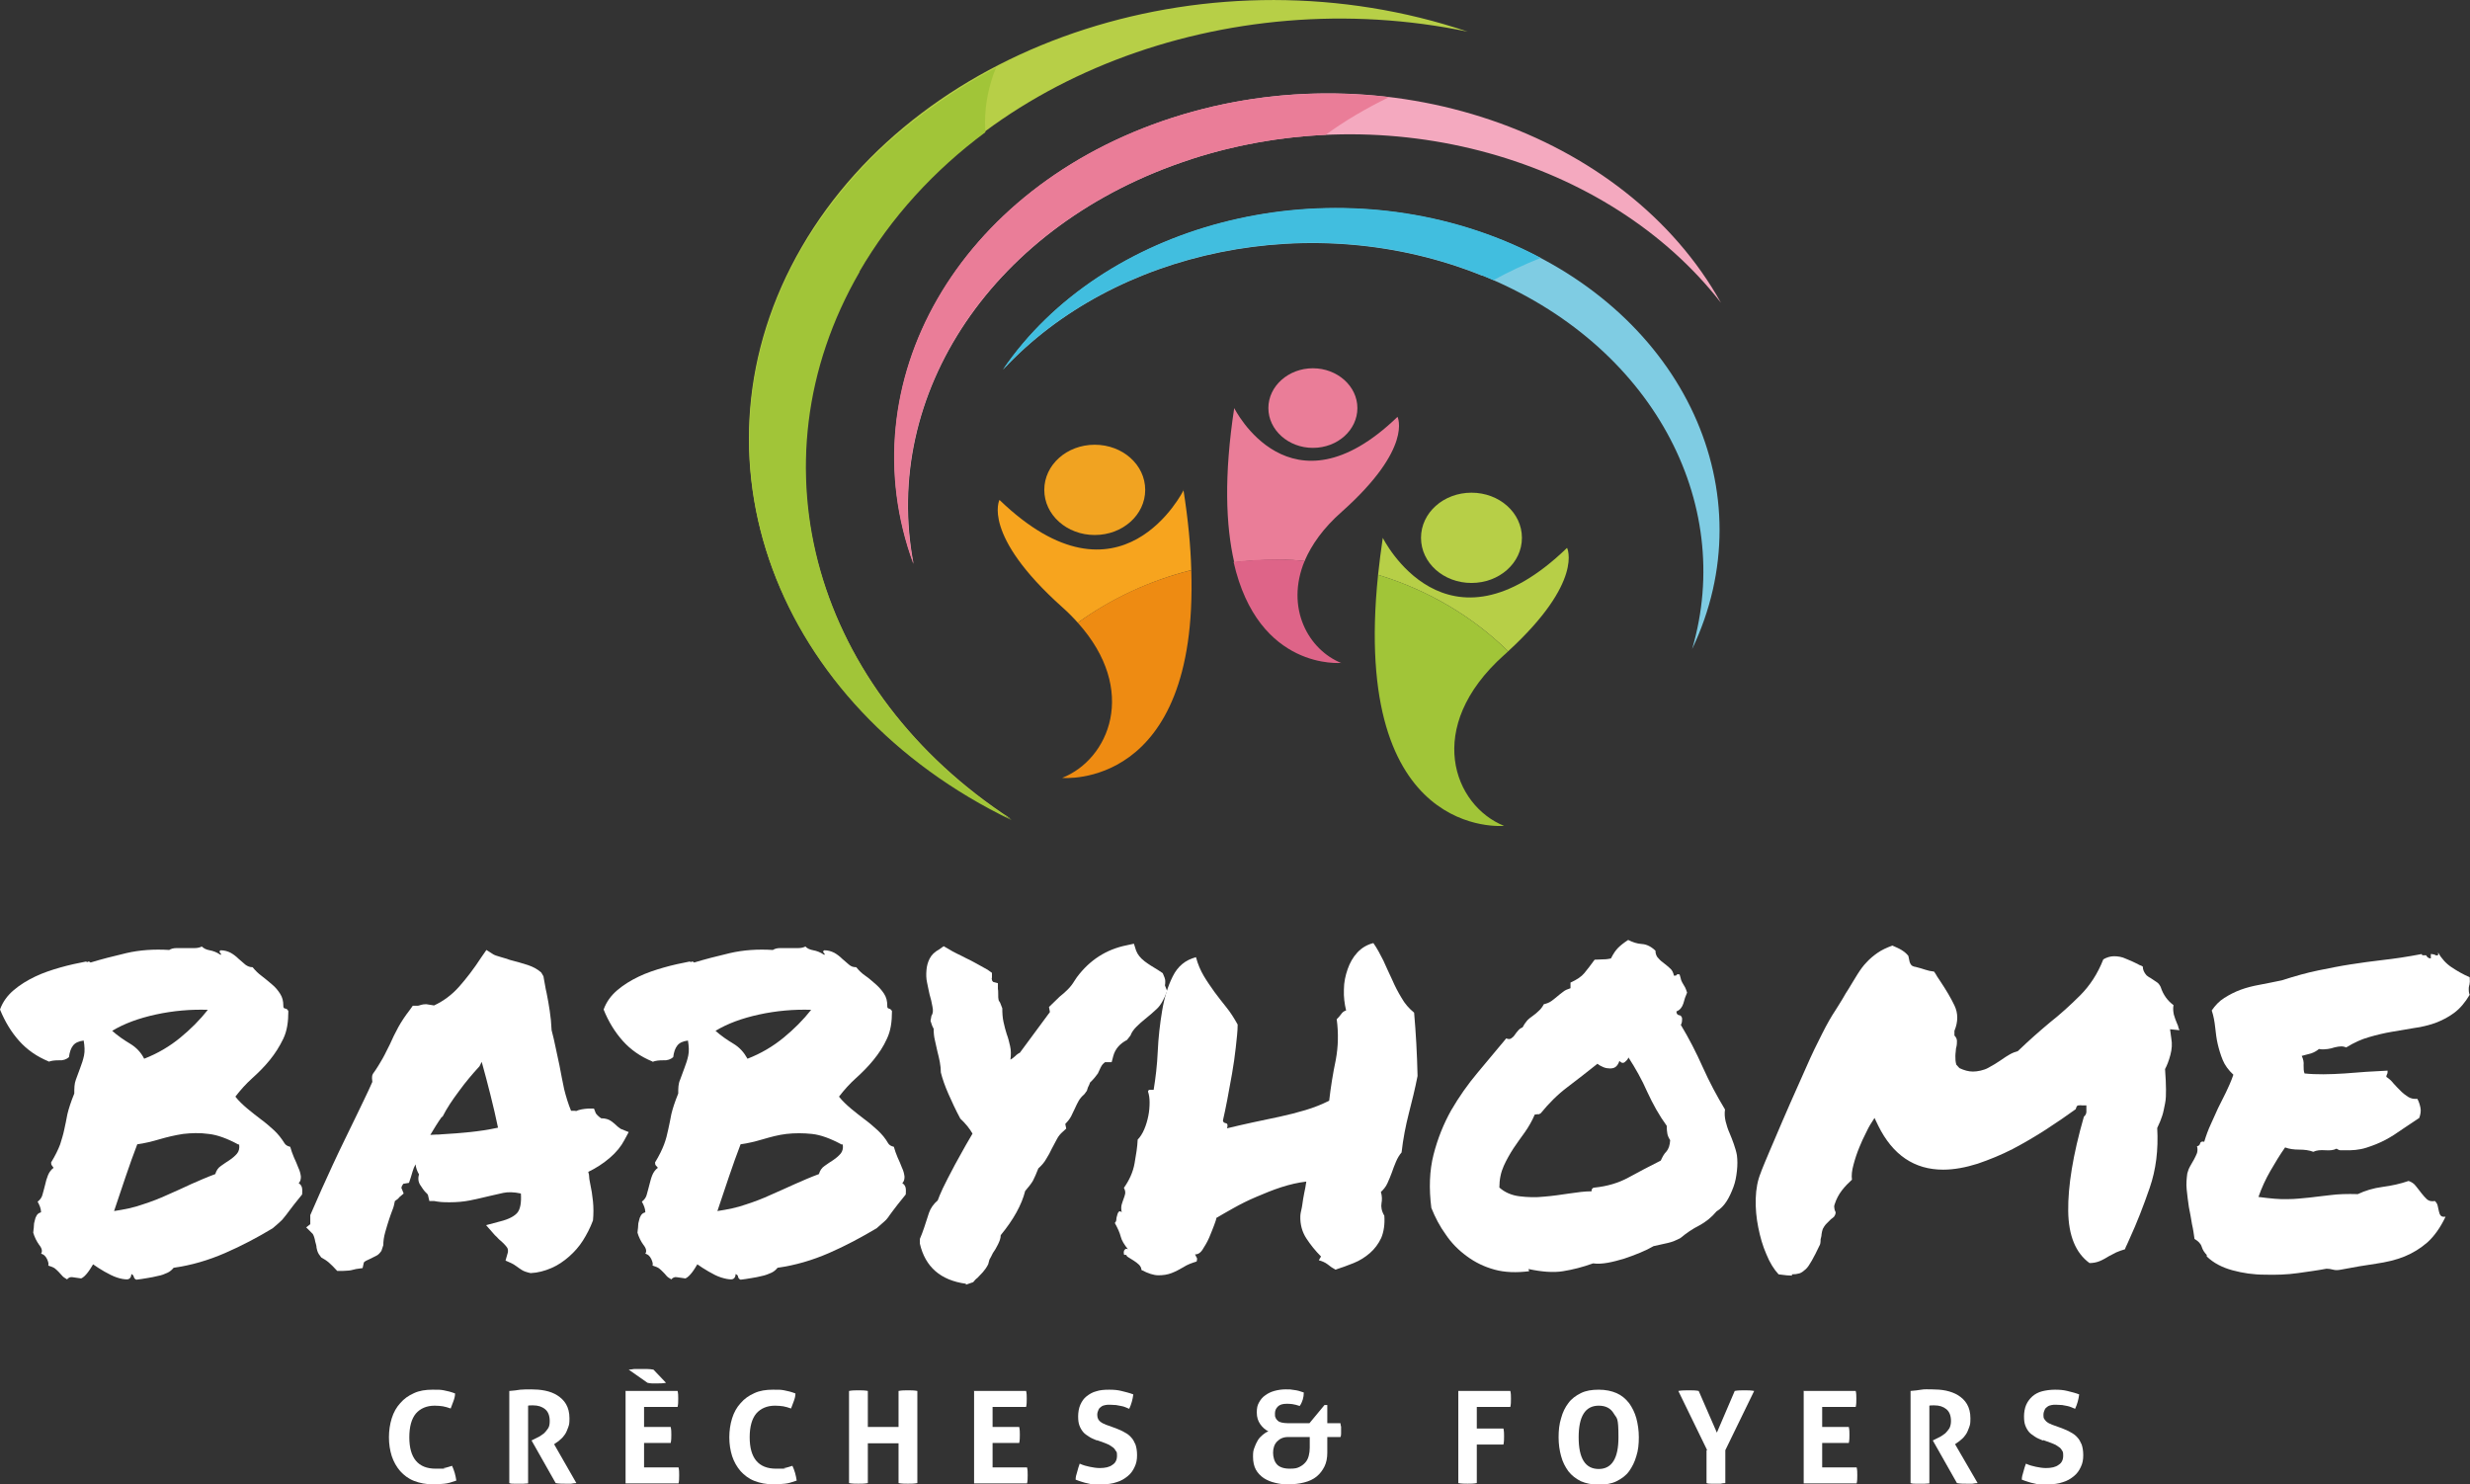
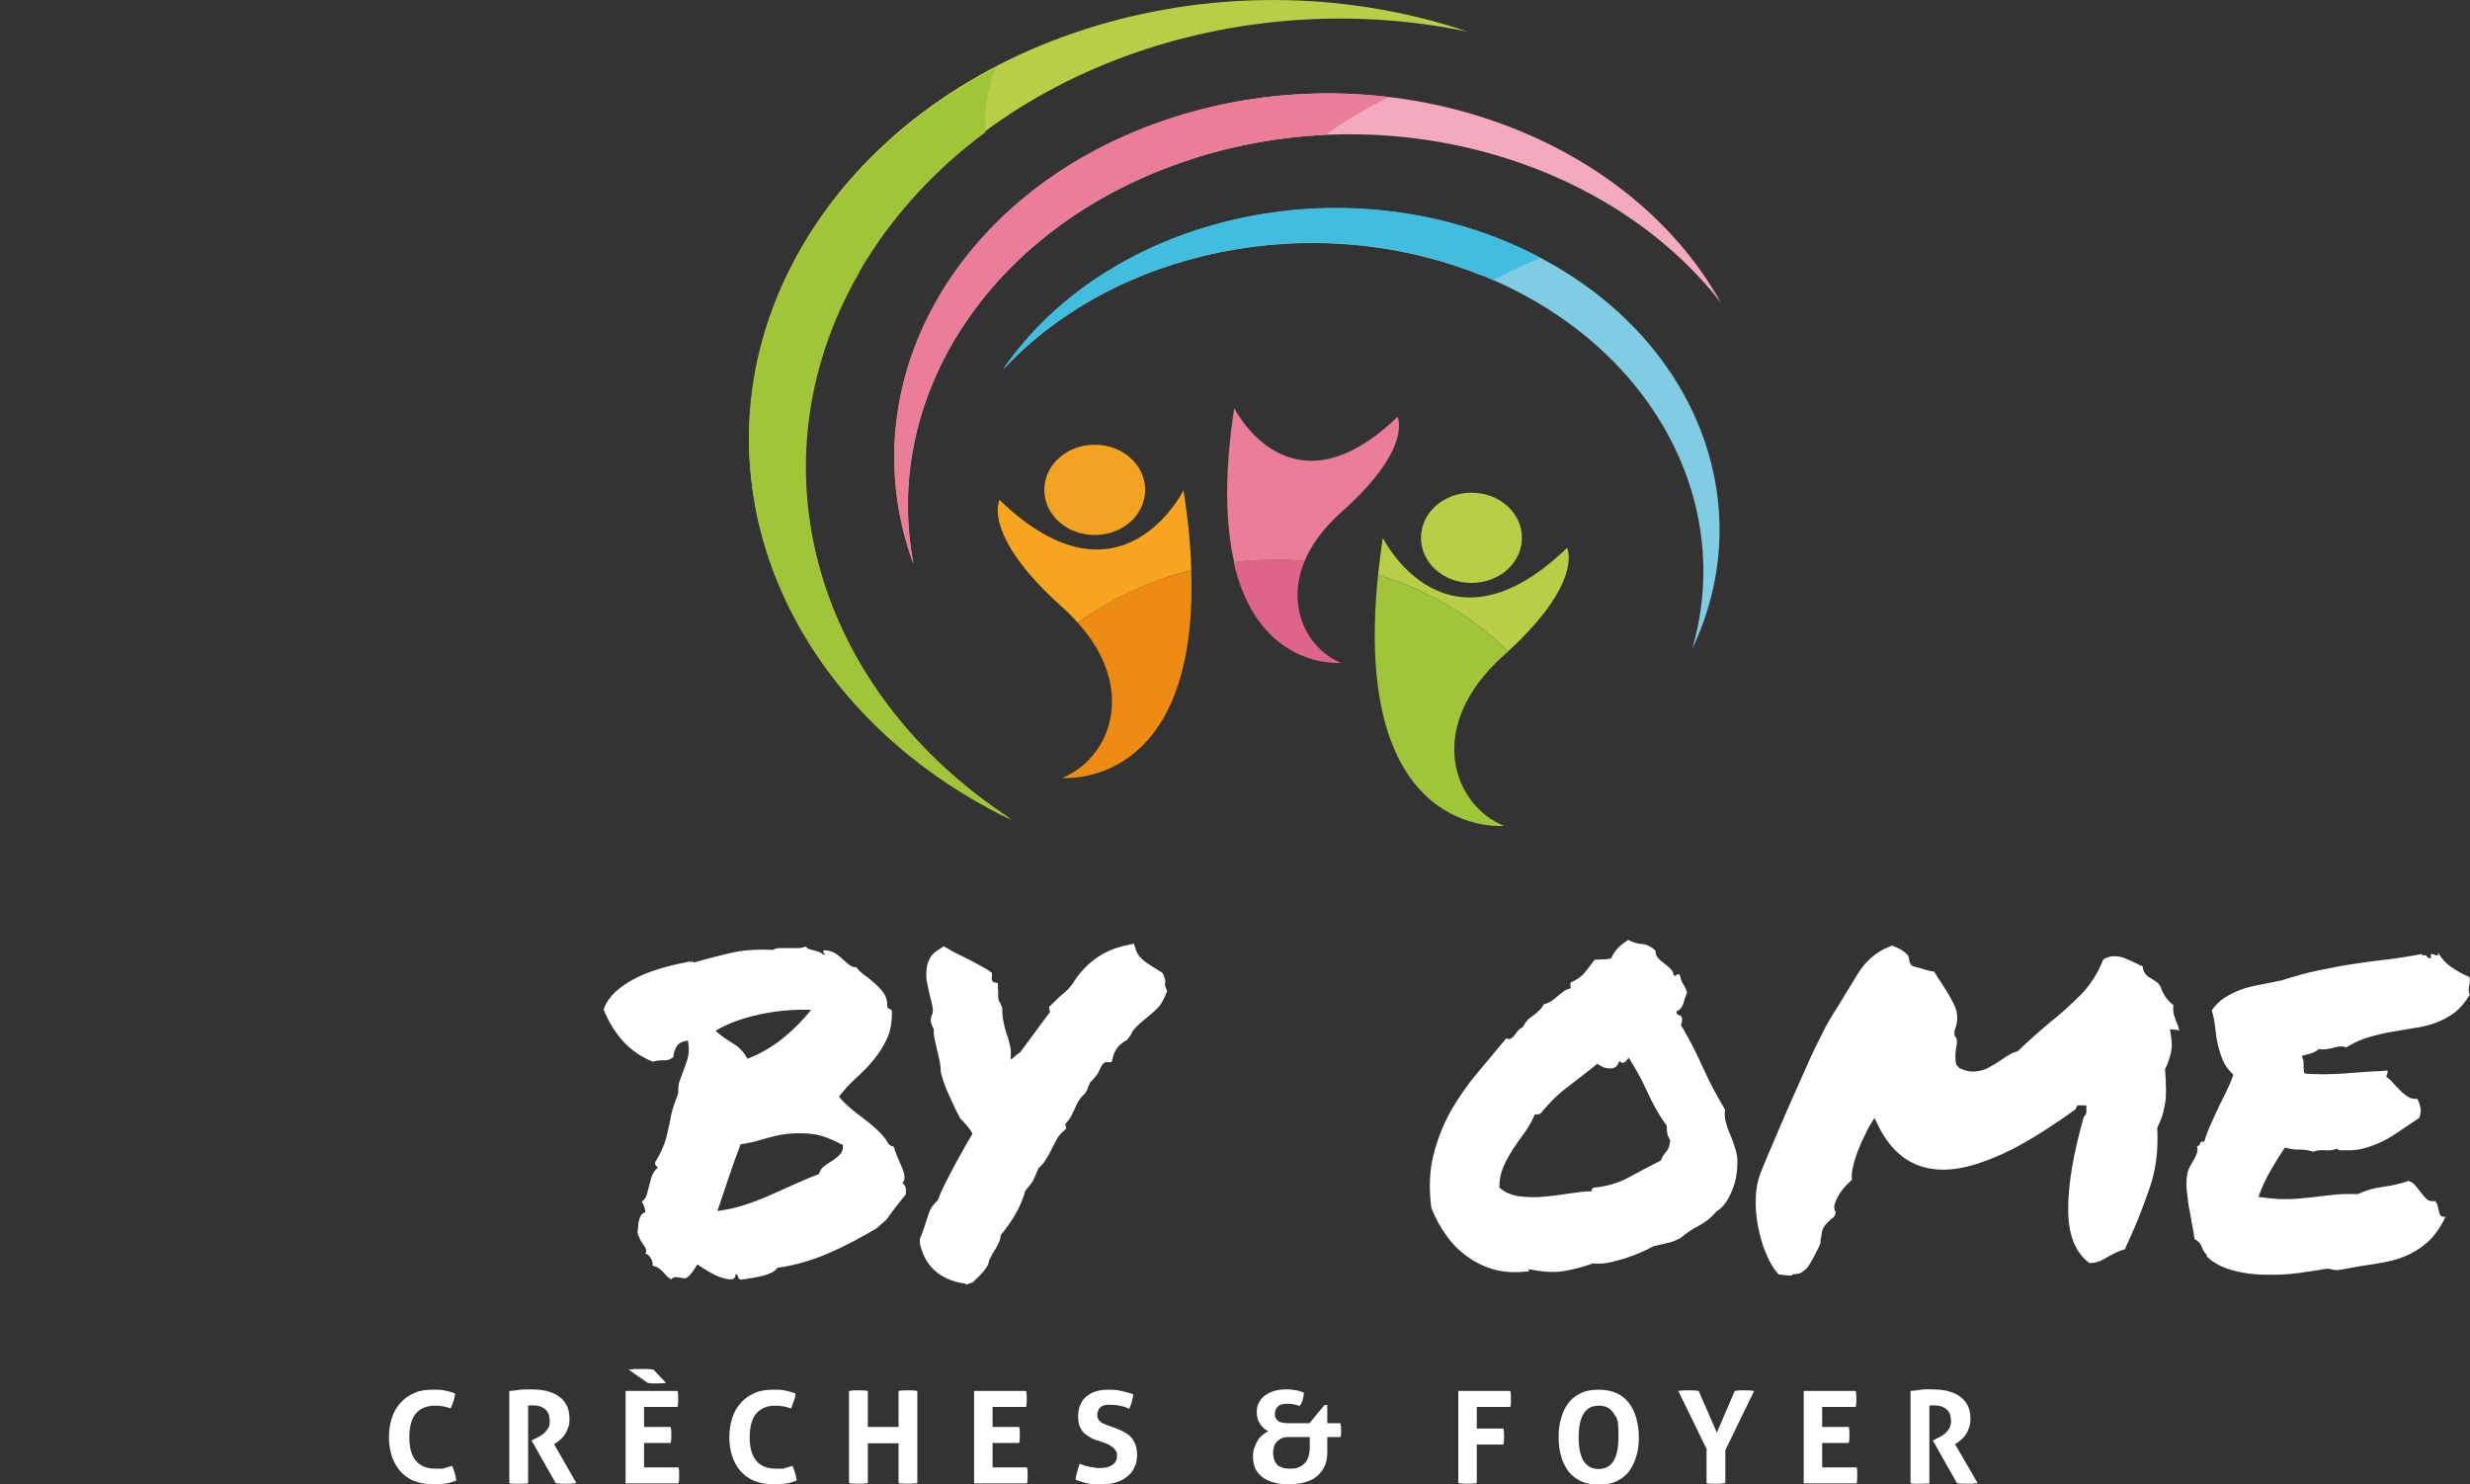
<svg xmlns="http://www.w3.org/2000/svg" id="Calque_1" version="1.1" viewBox="0 0 788.1 473.6">
  <rect x="0" y="0" width="788.1" height="473.6" fill="#333333" stroke="none" />
  <defs>
    <style>
      .st0 {
        fill: #7fcce3;
      }

      .st1 {
        fill: #b7cf47;
      }

      .st2 {
        fill: #a1c538;
      }

      .st3 {
        fill: #ea7d98;
      }

      .st4 {
        fill: #fff;
      }

      .st5 {
        fill: #de6488;
      }

      .st6 {
        fill: #f7a41e;
      }

      .st7 {
        fill: #f1a321;
      }

      .st8 {
        fill: #41bedf;
      }

      .st9 {
        fill: #f4a9bf;
      }

      .st10 {
        fill: #ee8b12;
      }
    </style>
  </defs>
  <g>
    <path class="st9" d="M380,50.8c63.3-20.5,133.5,0,169.1,45.8-30.5-54.7-106.9-81.1-175.1-59-68.3,22.1-103.7,84.5-82.5,142.3-10.4-54,25.3-108.6,88.6-129.1" />
    <path class="st3" d="M443.2,31c-22.7-2.7-46.4-.8-69.3,6.6-68.3,22.1-103.7,84.5-82.5,142.3-10.4-54,25.3-108.6,88.6-129.1,14.1-4.6,28.6-7.1,43-7.8,6-4.4,12.8-8.4,20.2-12" />
    <path class="st0" d="M473,87.9c54,21.9,80.7,72.2,66.9,119.2,23.7-49.6-2.1-106.8-60.4-130.4-58.2-23.6-127.8-5.1-159.5,41.3,35.4-38.2,98.9-51.9,153-30" />
    <path class="st1" d="M274.2,86.3C310,24.6,391.9-5.8,468.3,10.1c-80.7-27.2-173.9,2.2-212.5,68.7-38.6,66.6-8.6,146.1,66.8,182.5-62.2-40.5-84.3-113.2-48.5-175" />
-     <path class="st3" d="M418.9,142.9c7.9,0,14.2-5.7,14.2-12.7s-6.4-12.7-14.2-12.7-14.2,5.7-14.2,12.7,6.4,12.7,14.2,12.7" />
    <path class="st7" d="M349.3,170.7c-8.9,0-16.1-6.4-16.1-14.4s7.2-14.4,16.1-14.4,16.1,6.4,16.1,14.4-7.2,14.4-16.1,14.4" />
    <path class="st1" d="M469.5,186c8.9,0,16.1-6.4,16.1-14.4s-7.2-14.4-16.1-14.4-16.1,6.4-16.1,14.4,7.2,14.4,16.1,14.4" />
    <path class="st3" d="M416.3,178.9c2.2-5.1,5.9-10.4,11.8-15.6,22.9-20.4,17.8-30.3,17.8-30.3-34.3,33.1-52.1-2.8-52.1-2.8-3.3,21.6-2.7,37.5,0,49.2,4.4-.5,8.9-.8,13.5-.8s6.2.1,9.2.4" />
    <path class="st6" d="M377.7,156.3s-20,40.6-58.8,3.2c0,0-5.8,11.1,20,34.2,1.8,1.6,3.5,3.3,5,5,10.5-7.6,22.8-13.4,36.2-16.8-.2-7.6-1-16.1-2.5-25.6" />
    <path class="st1" d="M481.2,207.8c24.3-22.3,18.8-33,18.8-33-38.7,37.4-58.8-3.2-58.8-3.2-.6,4.1-1.1,8-1.5,11.8,16.1,4.9,30.3,13.4,41.5,24.4" />
    <path class="st5" d="M428.1,211.6c-10.6-4.2-18.1-17.6-11.8-32.7-3-.2-6.1-.4-9.2-.4-4.6,0-9,.3-13.5.8,7.9,34.8,34.4,32.2,34.4,32.2" />
    <path class="st10" d="M338.9,248.2s43.5,4.2,41.2-66.3c-13.4,3.4-25.7,9.1-36.2,16.8,19.4,21.6,9.9,43.6-5,49.5" />
    <path class="st2" d="M479.9,263.5c-16-6.4-25.8-31.4,0-54.5.5-.4.9-.8,1.3-1.2-11.2-11-25.4-19.5-41.5-24.4-8.8,84.9,40.2,80.1,40.2,80.1" />
    <path class="st8" d="M476.5,89.4c4.7-2.6,9.8-5,15.1-7.1-3.9-2.1-7.9-4-12.1-5.7-58.2-23.6-127.8-5.1-159.5,41.3,35.4-38.2,98.9-51.9,153-30,1.2.5,2.4,1,3.6,1.5" />
    <path class="st2" d="M274.2,86.7c10.1-17.4,23.9-32.4,40.2-44.5,0-1-.1-2.1-.1-3.1,0-6,1.2-11.9,3.5-17.5-25.8,13.5-47.6,33-61.9,57.6-38.6,66.6-8.6,146.1,66.9,182.5-62.2-40.5-84.3-113.2-48.5-175" />
  </g>
  <g>
-     <path class="st4" d="M15.6,338.7c-3.9-1.6-7-3.8-9.5-6.6C3.6,329.3,1.6,326,0,322.1c.9-2.5,2.4-4.5,4.4-6.2,2-1.7,4.3-3.1,6.8-4.3,2.5-1.2,5.2-2.1,8-2.9s5.6-1.4,8.2-1.9c.5.2.8.2.8,0s.2,0,.7.3c3.3-1,7.1-2,11.4-3,4.3-1,8.9-1.3,13.7-1,.6-.4,1.4-.6,2.3-.6.9,0,1.9,0,2.9,0s2,0,2.9,0c.9,0,1.7-.2,2.3-.5.6.6,1.4,1,2.5,1.2s2.2.6,3.4,1.4c.4,0,.4,0,0-.5-.4-.4-.3-.7.1-.9,1.2,0,2.2.3,3.2.8.9.5,1.8,1.2,2.5,1.9.8.7,1.5,1.3,2.2,1.9.7.5,1.4.8,2.3.8.8,1,1.8,2,2.9,2.8s2.2,1.8,3.3,2.7c1.1.9,1.9,1.9,2.6,3,.7,1.1,1,2.3,1,3.7,0,.5,0,.9.6,1,.5,0,.8.4,1,.8,0,3.4-.4,6.3-1.6,8.8-1.2,2.5-2.6,4.7-4.3,6.8-1.7,2.1-3.6,4-5.6,5.8s-3.8,3.8-5.4,5.9c1.1,1.4,2.4,2.6,3.8,3.8s2.9,2.3,4.3,3.4c1.5,1.1,2.9,2.3,4.2,3.5,1.3,1.2,2.4,2.6,3.4,4.2.3.5.9.9,1.8,1.1.3,1.1.7,2.2,1.2,3.4.5,1.1,1,2.2,1.4,3.3.5,1,.7,2,.8,2.8,0,.8-.1,1.5-.7,2.1.6.4,1,.9,1.1,1.7s0,1.4,0,1.9c-2,2.5-3.4,4.2-4.1,5.2s-1.3,1.7-1.7,2.2c-.4.5-.7.9-1.1,1.2-.4.4-1.2,1.1-2.5,2.2-4.8,2.9-9.9,5.6-15.2,7.9-5.3,2.3-10.7,3.9-16.4,4.7-.5.6-1.1,1.2-2,1.6-.9.4-1.8.8-3,1-1.1.3-2.3.5-3.5.7-1.2.2-2.4.4-3.4.5-.5-.2-.7-.5-.8-.9s-.3-.7-.8-.9c0,1.1-.6,1.7-1.4,1.7-.9,0-2-.2-3.2-.6s-2.6-1.1-4-1.9-2.6-1.6-3.6-2.3c-.5.8-1,1.7-1.7,2.6-.7.9-1.4,1.6-2.1,1.9-1.3-.2-2.2-.3-2.8-.4s-1.2.1-1.7.7c-.7-.4-1.3-.8-1.6-1.2-.4-.4-.7-.8-1.1-1.2-.4-.4-.8-.8-1.2-1.1s-1.1-.6-2.1-.9c.2-.5,0-1.2-.4-2.1-.5-1-1.1-1.5-1.9-1.7.5-.7.3-1.7-.6-2.8-.8-1.1-1.5-2.5-1.9-3.9,0-.6.2-1.3.2-2s.1-1.3.3-1.9c.1-.6.3-1.1.6-1.6.3-.5.7-.8,1.4-1,0-1.2-.5-2.3-1.1-3.4.8-.6,1.4-1.4,1.6-2.4.3-1,.5-1.9.8-3,.2-1,.5-2,.9-3,.4-1,1-1.8,1.8-2.4-.2-.3-.4-.5-.5-.7-.2-.2-.3-.5-.3-1,1.4-2.3,2.3-4.2,2.9-5.8.5-1.6,1-3.2,1.3-4.7s.7-3.1,1-4.9c.4-1.7,1.1-3.9,2.2-6.6,0-1.6,0-3.1.5-4.4.5-1.3.9-2.5,1.4-3.8s.9-2.5,1.2-3.9c.3-1.4.2-3-.1-4.8-1.6.2-2.7.7-3.4,1.6-.7.9-1.1,2.1-1.3,3.7-.8.7-1.9,1.1-3.2,1-1.3,0-2.4.1-3.4.5h0ZM66.5,322.2c-5.7-.2-11.3.3-16.8,1.5s-10.1,2.9-13.9,5.2c1.8,1.6,3.7,2.9,5.7,4.1s3.5,2.8,4.5,4.8c4.4-1.7,8.2-4,11.5-6.7,3.3-2.7,6.3-5.7,8.9-9h0ZM76.1,365.2c-3.5-1.9-6.7-3.1-9.5-3.4-2.9-.4-5.6-.3-8.2,0-2.6.4-5.1,1-7.5,1.7-2.4.7-4.8,1.3-7.1,1.6-1.2,3.1-2.4,6.5-3.7,10.3-1.3,3.8-2.5,7.4-3.7,11,3.3-.5,6.3-1.1,9.1-2.1,2.8-.9,5.4-1.9,8-3.1,2.6-1.1,5.1-2.3,7.5-3.4,2.5-1.1,5-2.2,7.7-3.2.3-1.1.9-2,1.8-2.6.9-.6,1.8-1.3,2.8-1.9.9-.6,1.7-1.3,2.3-2,.6-.7.9-1.7.7-3h0Z" />
-     <path class="st4" d="M97.2,392l1.8-1.4v-2.9c2.4-5.6,4.8-10.9,7.2-16.1s5-10.4,7.6-15.8c.8-1.7,1.7-3.5,2.5-5.2s1.7-3.5,2.5-5.4c0-.4-.1-.8-.1-1.2s0-.9.3-1.4c1.3-1.8,2.3-3.5,3.1-4.9s1.5-3,2.3-4.5c.8-1.8,1.7-3.7,2.7-5.5s2.2-3.6,3.6-5.4l1-1.4h1.5c.4,0,.8-.2,1.2-.3s.9-.2,1.6-.2l2.5.4c3-1.4,5.7-3.4,8-6,2.3-2.6,4.7-5.7,7.1-9.4l1.6-2.3,2.2,1.4c.5.3,1.2.5,2.2.8,1,.3,2.1.6,3.2,1,1.9.5,3.8,1,5.6,1.6,1.8.6,3.2,1.4,4.3,2.4l.7,1.2c.2,1,.3,1.9.5,2.8.1.8.3,1.6.5,2.5.4,1.9.7,3.8,1,5.7s.5,4,.6,6.2c.5,1.8.9,3.7,1.3,5.6.4,1.9.8,3.7,1.2,5.6.5,2.7,1,5.2,1.5,7.6.6,2.4,1.3,4.7,2.2,6.9.9,0,1.5,0,1.6.1,1.1-.5,2.4-.7,3.9-.8h1.8c0-.1.6,1.5.6,1.5.2.3.4.5.7.8s.6.5,1,.8c1.5,0,2.5.4,3.2.9s1.3,1,1.7,1.4c.2.2.4.4.7.6.3.2.5.4.7.5l2.5,1-1.4,2.6c-1,1.9-2.5,3.8-4.6,5.6-2.1,1.8-4.4,3.3-6.9,4.5.2.6.3,1.2.3,1.8,0,.5.2,1.2.3,1.9.4,1.8.7,3.7.9,5.7s.2,4,0,6.1c-.9,2.4-2,4.5-3.2,6.4-1.2,1.9-2.7,3.6-4.4,5.1-1.7,1.5-3.6,2.8-5.7,3.7s-4.3,1.5-6.6,1.6c-1.3-.3-2.2-.6-2.8-1s-1.1-.7-1.6-1.1c-.7-.5-1.3-.9-1.8-1.1l-1.8-.8.6-2.1c.3-.7.2-1.4,0-1.9-.3-.5-1-1.3-2-2.2-.4-.3-.7-.6-1-.9s-.6-.7-1-1l-2.8-3.2,4.5-1.2c2.8-.7,4.6-1.7,5.5-2.8.9-1.1,1.3-3.2,1.1-6.1-2.3-.5-4.2-.5-5.6-.2-1.5.3-2.9.7-4.4,1-2.1.5-4.2,1-6.2,1.4s-4.2.6-6.6.6-3.2-.1-4.9-.4h-1.5c0-.1-.4-1.7-.4-1.7,0-.2-.1-.4-.3-.6-.2-.2-.4-.4-.6-.6-.5-.5-1-1.3-1.6-2.2-.6-.9-.8-2.1-.4-3.4-.6-1-1-2.1-1.1-3.2-.4.7-.7,1.4-.9,2.1-.2.7-.4,1.4-.6,2l-.6,1.8-1.8.3c-.2.2-.3.5-.5.8-.1.4-.2.6,0,.8l.6,1.5-1.4,1.2c-.2.3-.4.5-.7.7-.3.2-.5.4-.7.5-.2,1-.4,2-.8,2.9-.3.9-.7,1.8-1,2.8-.5,1.5-.9,2.9-1.3,4.3-.4,1.4-.6,2.8-.6,4.1l-.6,1.8c-.5.7-1,1.3-1.7,1.6s-1.3.7-2,1c-.9.4-1.6.7-1.9,1.1l-.4,1.8-2.1.3c-1.2.3-2,.5-2.5.5s-1.1.1-1.7.1h-1.8c-1.1-1.2-2-2.1-2.7-2.7-.7-.6-1.5-1.1-2.4-1.6l-.8-1.1c-.4-.7-.6-1.4-.7-2,0-.6-.2-1.2-.4-1.9-.2-1.2-.5-2-.8-2.5l-2.1-2.1h0ZM141,356.3c-1.3,1.8-2.5,3.8-3.7,5.8.6,0,1.3-.1,1.9-.1s1.2,0,1.9-.1c3.2-.2,6.2-.4,8.9-.7,2.8-.3,5.7-.7,8.9-1.4-.7-3.4-1.5-6.8-2.4-10.4-.9-3.5-1.8-7.1-2.8-10.6l-.7,1.4c-2.3,2.5-4.5,5.1-6.6,8-2.1,2.8-3.9,5.5-5.2,8.1h-.1c0,.1,0,.2,0,.2Z" />
    <path class="st4" d="M208.2,338.7c-3.9-1.6-7-3.8-9.5-6.6-2.5-2.8-4.6-6.2-6.1-10,.9-2.5,2.4-4.5,4.4-6.2,2-1.7,4.3-3.1,6.8-4.3,2.5-1.2,5.2-2.1,8-2.9s5.6-1.4,8.2-1.9c.6.2.8.2.8,0s.2,0,.7.3c3.3-1,7.1-2,11.4-3,4.3-1,8.9-1.3,13.7-1,.6-.4,1.4-.6,2.3-.6s1.9,0,2.9,0,2,0,2.9,0c.9,0,1.7-.2,2.3-.5.5.6,1.4,1,2.5,1.2s2.2.6,3.4,1.4c.4,0,.4,0,0-.5-.4-.4-.3-.7.1-.9,1.2,0,2.2.3,3.2.8.9.5,1.8,1.2,2.5,1.9.8.7,1.5,1.3,2.2,1.9s1.4.8,2.3.8c.8,1,1.8,2,3,2.8s2.2,1.8,3.3,2.7c1,.9,1.9,1.9,2.6,3,.7,1.1,1,2.3,1,3.7,0,.5,0,.9.5,1s.8.4,1,.8c0,3.4-.4,6.3-1.6,8.8-1.1,2.5-2.6,4.7-4.3,6.8s-3.6,4-5.6,5.8-3.8,3.8-5.4,5.9c1.1,1.4,2.4,2.6,3.8,3.8s2.9,2.3,4.3,3.4c1.5,1.1,2.9,2.3,4.2,3.5,1.3,1.2,2.5,2.6,3.4,4.2.3.5.9.9,1.8,1.1.3,1.1.7,2.2,1.2,3.4.5,1.1,1,2.2,1.4,3.3.5,1,.7,2,.8,2.8,0,.8-.1,1.5-.7,2.1.6.4,1,.9,1.1,1.7s0,1.4,0,1.9c-2,2.5-3.4,4.2-4.1,5.2-.7,1-1.3,1.7-1.6,2.2-.4.5-.7.9-1.1,1.2s-1.2,1.1-2.5,2.2c-4.9,2.9-9.9,5.6-15.2,7.9-5.3,2.3-10.7,3.9-16.4,4.7-.5.6-1.1,1.2-2,1.6-.9.4-1.9.8-2.9,1-1.1.3-2.3.5-3.5.7-1.2.2-2.4.4-3.4.5-.5-.2-.7-.5-.8-.9,0-.4-.3-.7-.8-.9,0,1.1-.6,1.7-1.4,1.7-.9,0-1.9-.2-3.2-.6s-2.6-1.1-4-1.9-2.6-1.6-3.6-2.3c-.5.8-1,1.7-1.7,2.6-.7.9-1.4,1.6-2.1,1.9-1.3-.2-2.2-.3-2.8-.4s-1.2.1-1.7.7c-.7-.4-1.3-.8-1.6-1.2s-.7-.8-1.1-1.2c-.4-.4-.8-.8-1.2-1.1s-1.1-.6-2.1-.9c.2-.5,0-1.2-.4-2.1-.5-1-1.1-1.5-1.9-1.7.5-.7.3-1.7-.6-2.8-.8-1.1-1.5-2.5-1.9-3.9,0-.6.2-1.3.2-2s.1-1.3.3-1.9c.1-.6.3-1.1.6-1.6.3-.5.7-.8,1.4-1,0-1.2-.5-2.3-1.1-3.4.8-.6,1.4-1.4,1.6-2.4.3-1,.5-1.9.8-3s.5-2,.9-3c.4-1,1-1.8,1.8-2.4-.2-.3-.4-.5-.6-.7-.2-.2-.3-.5-.3-1,1.4-2.3,2.3-4.2,2.9-5.8.6-1.6,1-3.2,1.3-4.7s.7-3.1,1-4.9c.4-1.7,1.1-3.9,2.2-6.6,0-1.6,0-3.1.6-4.4.5-1.3.9-2.5,1.4-3.8s.9-2.5,1.2-3.9c.3-1.4.2-3-.1-4.8-1.6.2-2.7.7-3.4,1.6-.7.9-1.1,2.1-1.3,3.7-.8.7-1.9,1.1-3.2,1-1.3,0-2.4.1-3.4.5h0ZM259,322.2c-5.7-.2-11.3.3-16.8,1.5s-10.1,2.9-13.9,5.2c1.8,1.6,3.7,2.9,5.7,4.1s3.4,2.8,4.5,4.8c4.4-1.7,8.2-4,11.5-6.7,3.3-2.7,6.3-5.7,8.9-9h0ZM268.6,365.2c-3.5-1.9-6.7-3.1-9.5-3.4s-5.6-.3-8.2,0-5.1,1-7.5,1.7c-2.4.7-4.8,1.3-7.1,1.6-1.2,3.1-2.4,6.5-3.7,10.3-1.3,3.8-2.5,7.4-3.7,11,3.3-.5,6.3-1.1,9.1-2.1,2.8-.9,5.4-1.9,8-3.1,2.6-1.1,5.1-2.3,7.6-3.4,2.5-1.1,5-2.2,7.7-3.2.3-1.1.9-2,1.8-2.6.9-.6,1.8-1.3,2.8-1.9.9-.6,1.7-1.3,2.3-2,.6-.7.9-1.7.7-3h0Z" />
    <path class="st4" d="M308.2,409.6c-8.1-1.1-13-5.4-14.7-12.8v-1.5c.5-1.1.9-2.3,1.4-3.7.5-1.6,1-3.1,1.5-4.6s1.5-2.9,2.8-4c.3-.8.8-2.1,1.6-3.8.8-1.7,2.1-4.2,3.9-7.6,1.5-2.6,2.6-4.8,3.5-6.3s1.6-2.8,2.1-3.6c-.9-1.6-2.2-3.2-3.9-4.8-1.5-2.8-2.7-5.4-3.8-7.9s-1.9-4.8-2.4-6.8c0-2.2-.5-4.4-1.1-6.7-.3-1.2-.5-2.4-.8-3.6-.3-1.2-.4-2.4-.4-3.7-.4-.6-.7-1.5-1-2.5l.3-1.6c.5-.7.6-1.7.3-3-.2-1.2-.5-2.5-.9-3.8-.3-1.2-.5-2.5-.8-3.8s-.3-2.6-.2-3.9.4-2.5,1-3.7c.6-1.2,1.6-2.2,3.1-3l1.4-1,1.4.8c1,.6,2,1.2,2.9,1.6s1.8.9,2.8,1.4c1.1.5,2.2,1.1,3.3,1.7,1.1.6,2.3,1.3,3.6,2l1.4,1v1.5c-.1.2-.1.4,0,.7,0,.3.2.5.4.7l1.5.4v1.9c.1,0,.1,1.6.1,1.6,0,.8,0,1.4.1,1.7,0,.3.3.7.5,1l.7,1.8c0,1.6.1,3.1.4,4.4.3,1.3.6,2.6,1,3.8.5,1.3.8,2.6,1.1,3.9.3,1.3.3,2.8.1,4.3.5-.3,1.1-.7,1.6-1.2s.4-.4.6-.5c.2-.2.5-.4.8-.5l9.6-13-.3-1.6,3.4-3.3c.9-.7,1.8-1.5,2.6-2.3.8-.8,1.5-1.7,2.1-2.7l.8-1.2c4.1-5.5,9.4-8.9,15.9-10.2l2.3-.5.7,2.2c.5,1.3,1.4,2.4,2.7,3.4s2.8,1.9,4.3,2.8l1.5,1c.5,1.1.8,1.9.8,2.5s0,1-.1,1.4l.7,1.8c-1,2.7-2.1,4.6-3.3,5.7-1.2,1.1-2.4,2.2-3.7,3.2-1,.8-1.9,1.6-2.8,2.5-.8.8-1.5,1.7-1.9,2.8l-1.1,1.4c-2.3,1.2-3.8,2.9-4.4,5.2l-.5,1.9h-2.1c0,0-.3.2-.7.6s-.9,1.4-1.6,3c-.8,1.1-1.4,1.8-1.7,2.1l-.8.8c-.2.5-.3.9-.5,1.2s-.3.8-.5,1.4l-.8,1.1c-.8.7-1.4,1.4-1.8,2.1s-.8,1.5-1.2,2.4c-.4.8-.8,1.7-1.2,2.5s-1.1,1.7-1.9,2.5l.3,1.5-1.1,1c-.7.6-1.4,1.4-1.9,2.4s-1.1,2-1.6,3c-.5,1.1-1.1,2.2-1.8,3.3-.6,1.1-1.5,2.1-2.5,3-.6,1.6-1.2,2.9-1.7,3.9-.5.9-1.4,2-2.5,3.3-1.1,4.4-3.7,9.1-7.8,14.1,0,1-.4,2-.9,3-.5,1-1,1.9-1.6,2.7-.2.4-.4.8-.6,1.2-.2.4-.4.7-.5.9l-.4,1.5c-.5,1-1.1,1.8-1.7,2.5s-1.2,1.2-1.7,1.8c-.3.2-.5.4-.8.7-.2.3-.4.5-.6.7l-2.3.8h0Z" />
-     <path class="st4" d="M359.1,400.4c-.3,0-.5,0-.5-.3s-.1-.5,0-.8c0-.3.2-.5.4-.7.2-.2.5-.2.9,0-1.2-1.5-2-2.8-2.3-4-.3-1.2-.9-2.6-1.9-4.4.3-.3.5-.7.5-1.2,0-.5.2-1,.3-1.4.1-.5.3-.8.5-1,.2-.2.5-.2.9.2-.2-1-.2-1.8,0-2.5s.4-1.2.6-1.8c.2-.5.4-1.1.5-1.6s0-1.2-.4-1.9c1.7-2.4,2.9-5,3.4-7.8s.9-5.3,1-7.6c.8-.8,1.5-1.9,2.1-3.3.6-1.4,1-2.8,1.3-4.3.3-1.5.4-2.9.4-4.3s-.2-2.5-.5-3.4c0-.4.3-.6.6-.6.3,0,.7,0,1.2,0,.6-3.7,1.1-7.7,1.3-12.2.2-4.5.7-8.8,1.4-13,.7-4.2,1.8-7.8,3.4-11,1.6-3.2,4-5.2,7.4-6.1.6,2.3,1.5,4.3,2.5,6,1,1.7,2.2,3.4,3.4,5.1,1.2,1.6,2.5,3.3,3.8,4.9,1.3,1.6,2.5,3.5,3.6,5.5,0,2.1-.3,4.5-.6,7.3s-.7,5.5-1.2,8.4c-.5,2.8-1,5.6-1.5,8.2-.5,2.7-1,4.9-1.4,6.7,0,.5.4.8,1,.9.5.1.6.7.3,1.6,2.6-.6,5.4-1.3,8.3-1.9,2.9-.6,5.7-1.2,8.5-1.8,2.8-.6,5.5-1.3,8.2-2.1,2.7-.8,5.2-1.8,7.6-3,.5-4.4,1.2-8.7,2.1-13,.8-4.3.9-8.6.3-13,.5-.5,1-1,1.4-1.6.4-.6.9-1,1.6-1.2-.5-2.1-.8-4.3-.7-6.7,0-2.3.5-4.5,1.2-6.5.7-2,1.7-3.8,3.1-5.3s3.1-2.5,5.1-3c1.2,1.7,2.2,3.6,3.2,5.6.9,2,1.8,4,2.8,6.1.9,2.1,1.9,4,3,5.8,1,1.8,2.4,3.4,4,4.7.3,3.2.5,6.5.7,9.8.2,3.3.3,6.8.4,10.4-.8,4.1-1.8,8.1-2.8,12-1,3.9-1.8,8-2.3,12.4-.7.8-1.3,1.8-1.8,3-.5,1.1-.9,2.3-1.3,3.4-.4,1.1-.9,2.3-1.4,3.4-.5,1.1-1.2,2-2.1,2.8.4,1.3.4,2.5.2,3.6-.2,1.1,0,2.5.9,4,.2,2.8-.2,5.2-1,7.1-.9,1.9-2.1,3.5-3.6,4.8s-3.2,2.4-5.2,3.2-3.9,1.5-5.8,2.1c-.9-.5-1.8-1.1-2.5-1.7-.8-.6-1.7-1-2.8-1.3l.7-1.2c-1.8-1.8-3.4-3.8-4.7-5.8s-2-4.4-1.9-7.1c0,0,0-.7.3-1.9s.4-2.4.6-3.6c.2-1.3.5-2.5.7-3.6.2-1.1.3-1.8.3-1.9-2.6.3-5.2.9-8,1.8-2.8.9-5.4,2-8,3.1-2.6,1.1-5,2.3-7.3,3.6-2.2,1.2-4,2.3-5.4,3.1,0,.3-.2,1-.7,2.3s-1,2.6-1.6,4c-.6,1.4-1.4,2.7-2.1,3.8s-1.6,1.6-2.4,1.5c.2.5.4.8.5,1,.2.2.2.7,0,1.3-1.6.5-3,1-4.2,1.8-1.2.7-2.5,1.4-3.8,1.9s-2.7.7-4.2.7c-1.5,0-3.3-.6-5.4-1.7,0-.6-.3-1.2-.8-1.7-.5-.5-1.1-.9-1.7-1.3s-1.1-.7-1.6-1-.7-.5-.7-.8h0Z" />
    <path class="st4" d="M487.9,405.6c-4,.5-7.7.4-11-.5-3.3-.9-6.2-2.3-8.9-4.3-2.6-1.9-4.9-4.2-6.7-6.9-1.9-2.6-3.4-5.5-4.6-8.5-.8-6.2-.6-11.9.7-17,1.3-5.1,3.2-9.8,5.6-14.1,2.5-4.3,5.3-8.3,8.5-12.1s6.2-7.4,9.1-10.9c.6.3,1.2.3,1.6,0,.4-.3.8-.6,1.1-1.1s.7-.9,1.1-1.4.9-.8,1.4-1c.4-.8.9-1.5,1.4-2.1s1.2-1.1,1.9-1.6c.7-.5,1.3-1,1.9-1.6.6-.5,1.1-1.2,1.6-2.1.9-.2,1.7-.5,2.4-1,.7-.5,1.3-1,1.9-1.5.6-.5,1.2-1,1.9-1.5.6-.5,1.4-.8,2.3-1.1v-1.8c2-.9,3.5-1.9,4.4-3,.9-1.1,2-2.5,3.3-4.3,1,0,1.8-.1,2.4-.1s1.5,0,2.8-.3c.8-1.6,1.6-2.7,2.3-3.4.7-.7,1.8-1.6,3.2-2.5,1.4.7,2.8,1.2,4.4,1.3,1.6.1,3,.9,4.3,2.1,0,1.1.4,2,1,2.5.5.6,1.1,1.1,1.8,1.6.6.5,1.3,1,1.9,1.6.6.5,1,1.3,1.2,2.3.5,0,.8,0,.9-.3.1-.2.4-.2.9-.1.2.7.4,1.3.5,1.8.2.5.4.9.6,1.2s.5.8.7,1.2.4,1,.6,1.6c-.5,1.1-.9,2.3-1.2,3.5-.4,1.2-1.1,2.1-2.2,2.5,0,.7.3,1.1.8,1.2.5,0,.9.4,1,1,0,.8,0,1.5-.4,2.1,2.6,4.3,4.9,8.8,7,13.5,2.1,4.7,4.5,9.2,7.1,13.5-.2,1.3-.1,2.5.2,3.8.3,1.2.7,2.5,1.2,3.6.5,1.2,1,2.4,1.4,3.6s.8,2.4,1,3.6c.2,1.6.2,3.2,0,5-.2,1.8-.5,3.5-1.1,5.1s-1.3,3.2-2.2,4.6-2,2.5-3.2,3.2c-1.5,1.8-3.3,3.3-5.5,4.5-2.2,1.1-4.2,2.5-6,4-1.3.7-2.7,1.3-4.1,1.6-1.5.3-3,.7-4.5,1-1.2.7-2.6,1.4-4.3,2.1s-3.3,1.3-5.1,1.9c-1.7.5-3.5,1-5.2,1.3-1.7.3-3.3.4-4.7.2-3.3,1.2-6.5,2-9.6,2.5s-6.8.2-11-.7h0ZM489.7,355.6c-.9,2.1-2,4-3.2,5.7-1.2,1.7-2.5,3.4-3.6,5.1s-2.2,3.6-3.1,5.6-1.4,4.3-1.4,6.9c1.8,1.6,4,2.5,6.5,2.8s5.1.4,7.8.1c2.6-.2,5.3-.6,8-1s5-.7,7.1-.7c0-.8.4-1.2,1.1-1.2,3.8-.4,7.4-1.4,10.7-3.2,3.3-1.8,6.7-3.6,10.3-5.4.5-1.1,1-2.1,1.8-2.9.7-.8,1.1-2,1.2-3.6-.5-.8-.8-1.5-.9-2.1s-.2-1.4-.2-2.5c-2.4-3.3-4.4-6.9-6.2-10.8-1.7-3.9-3.8-7.6-6-11-.2.5-.5.9-1.1,1.4-.5.5-1.2.4-1.8-.3-.3.9-.7,1.5-1.2,1.9s-1.2.5-1.8.5-1.4-.1-2.1-.4-1.3-.6-1.9-1.1c-3.2,2.6-6.4,5-9.5,7.4-3.2,2.4-6,5.2-8.6,8.4-.5.3-.7.4-.8.3,0,0-.4,0-1,.1h0Z" />
    <path class="st4" d="M571.8,407c-.9,0-2.3-.1-4.3-.4-1.5-1.6-2.8-3.7-3.9-6.4-1.2-2.7-2-5.6-2.6-8.6s-.9-6.1-.8-9.2.6-5.8,1.6-8.2c0,0,.4-1.2,1.3-3.3s2-4.8,3.4-8,2.9-6.9,4.7-10.9,3.5-7.9,5.2-11.7c1.7-3.9,3.4-7.4,5-10.5,1.6-3.2,3-5.6,4.2-7.4.8-1.3,1.6-2.5,2.3-3.7s1.3-2.3,2-3.3c1-1.6,1.9-3.2,2.8-4.6.9-1.4,1.8-2.7,2.9-3.8,1-1.1,2.2-2.1,3.5-3s2.8-1.6,4.7-2.3c1.1.5,2.1.9,2.9,1.4s1.6,1.1,2.2,1.9l.4,1.9c.2.6.5,1.1.9,1.3.4.2.8.3,1,.3,1.2.3,2.2.6,3.1.9.9.3,1.8.5,2.8.6.4.5.7,1.1,1,1.6s.7,1,1,1.5c1.8,2.7,3.3,5.2,4.5,7.7s1.2,5.2,0,8.1v1.5c.6.6.8,1.2.8,1.8s0,1.3-.3,2.3c0,.7-.2,1.5-.2,2.4,0,.9,0,1.8.3,2.8l1,1.1c1.5.7,2.9,1.1,4.3,1.1s3.5-.4,4.9-1.2c1.5-.8,2.8-1.6,4.1-2.5,1-.7,1.9-1.3,2.8-1.8.9-.5,1.7-.8,2.5-1,1.9-1.8,3.7-3.5,5.3-4.9,1.6-1.4,3.3-2.9,5-4.3,3.3-2.6,6.5-5.5,9.6-8.6,3.1-3.1,5.6-6.9,7.4-11.5,1-.6,2.2-1,3.4-1s2.6.2,3.8.8c1.3.5,2.6,1.1,3.8,1.7.3.2.5.3.8.4s.5.2.8.4c0,1,.4,1.9,1.2,2.8.5.4.8.6,1,.7s.4.2.5.3c.7.5,1.3.9,1.8,1.2s.9.9,1.2,1.5c.8,2.5,2.2,4.4,4.1,5.8-.2,1-.1,2,.1,3,.3,1,.6,1.9,1,2.8.2.4.3.7.4,1,0,.3.2.7.4,1.2l-3-.3.4,3c.3,1.6.2,3.3-.3,5.2s-1.1,3.4-1.7,4.5c.2,2.8.3,4.9.3,6.5s0,3.1-.3,4.5-.5,2.7-.9,3.9c-.4,1.2-.9,2.5-1.6,3.9.4,7-.4,13.3-2.4,19.1-2,5.8-4.1,11.2-6.4,16.2-.3.6-.5,1.2-.8,1.8-.3.5-.5,1.1-.7,1.6-1,.3-1.9.6-2.8,1-.8.4-1.6.8-2.3,1.2-1,.6-2,1.2-3,1.6-1,.4-2.1.6-3.2.6-4.4-3.2-6.7-8.7-6.8-16.6-.1-7.9,1.5-17.9,5-30.1.6-.5.9-1.1.8-2.1v-1.5h-1.4c-.5-.1-.9,0-1.2,0-.4,0-.6.5-.8,1.2-2.9,2.1-6.1,4.3-9.5,6.5s-7,4.3-10.6,6.2c-3.7,1.9-7.4,3.4-11.2,4.7-3.8,1.2-7.5,1.9-11,1.9-9.2,0-16.1-4.7-20.7-14l-1.2-2.5-1.4,2.2c-.3.5-.8,1.4-1.4,2.7-.7,1.3-1.4,2.9-2.1,4.6-.7,1.7-1.3,3.5-1.8,5.4-.5,1.8-.7,3.4-.5,4.8-1.1,1-2.2,2.1-3.2,3.4s-1.8,2.8-2.3,4.4c-.2.5-.2.9-.1,1.3,0,.4.2.9.4,1.3,0,.6-.3,1.1-.5,1.4-.3.3-.6.5-1,.8-.5.5-.9.9-1.4,1.4-.5.5-.9,1.1-1.2,1.7-.2.5-.3,1.1-.4,1.7,0,.6-.2,1.1-.3,1.6,0,1-.1,1.7-.4,2.1-.9,1.9-1.7,3.5-2.4,4.7-.7,1.2-1.3,2.2-2,2.8s-1.3,1.1-2,1.3c-.7.2-1.5.3-2.4.3h0Z" />
    <path class="st4" d="M704.1,400.4c-.7-.7-1.3-1.6-1.6-2.6-.3-1-1.1-1.8-2.3-2.5-.2-1.4-.4-3-.8-4.7-.3-1.8-.6-3.6-1-5.5-.3-1.9-.5-3.8-.7-5.6s0-3.6.2-5.1c.2-.8.5-1.6.9-2.3.4-.7.8-1.4,1.2-2.1.4-.7.7-1.4,1-2.1.2-.7.2-1.5,0-2.2.5,0,.9-.4,1-.9s.6-.7,1.3-.5c.6-2,1.3-3.9,2.1-5.6s1.5-3.4,2.3-5.1,1.7-3.3,2.5-5,1.7-3.6,2.4-5.7c-1.6-1.5-2.7-3-3.4-4.7-.7-1.7-1.2-3.4-1.6-5.1s-.6-3.5-.8-5.3-.5-3.6-1.1-5.4c1.1-1.6,2.4-3,4-4s3.3-1.9,5.2-2.6c1.9-.7,3.9-1.2,6.1-1.6s4.5-.9,7-1.4c4.4-1.4,8.3-2.5,11.8-3.2s6.9-1.4,10.2-1.9c3.3-.5,6.7-1,10.3-1.4s7.7-1,12.4-1.9c0,.3.2.4.5.4h.9c.3.6.8,1,1.5,1,0-.3,0-.5,0-.8s0-.4,0-.6c.2,0,.4,0,.8.1.3,0,.6.2.8.3s.4,0,.6,0c.2-.1.2-.4.1-.9,1.1,1.9,2.5,3.5,4.3,4.7s3.7,2.3,5.8,3.2c0,.8.1,1.4,0,1.8,0,.4-.1.7-.2,1s-.1.7-.1,1.1,0,1,.3,1.7c-1.5,2.5-3.1,4.4-5,5.8-1.9,1.4-3.9,2.4-6,3.2-2.1.7-4.3,1.3-6.7,1.6-2.3.4-4.7.8-7.1,1.2-2.4.4-4.9,1-7.3,1.7-2.5.7-4.9,1.8-7.3,3.3-.7-.3-1.4-.4-2-.3-.6,0-1.2.2-1.8.3-.6.2-1.3.4-2.1.5s-1.7.2-2.8,0c-.7.6-1.6,1.1-2.5,1.4-1,.3-2,.5-3,.8.5,1,.7,2,.6,3,0,1,0,1.9.3,2.6,3.8.4,8.1.3,12.8,0,4.7-.4,9.2-.7,13.7-.9,0,.5,0,.8-.1,1s-.3.5-.3,1c.8.5,1.6,1.2,2.3,2.1.7.8,1.5,1.6,2.3,2.4.8.8,1.6,1.4,2.4,1.9s1.8.7,2.9.6c.5.9.8,1.9,1,2.9.2,1,0,2.1-.4,3.2-1.8,1.2-3.6,2.4-5.4,3.6-1.7,1.2-3.5,2.4-5.4,3.4-1.9,1-3.9,1.8-6.1,2.5s-4.6.9-7.1.8h-1.2c-.3,0-.7-.2-1.2-.5-.9.5-2.1.6-3.6.5-1.5-.1-2.8,0-3.8.5-1.3-.5-2.8-.7-4.5-.7s-3.2-.2-4.5-.7c-1.7,2.4-3.2,4.9-4.7,7.5-1.5,2.6-2.8,5.4-3.8,8.3,3.8.5,6.9.8,9.3.7,2.5,0,4.8-.3,7-.5,2.2-.3,4.5-.5,6.8-.8,2.3-.3,5.2-.4,8.6-.3,2.3-1.1,4.9-1.9,7.9-2.3,3-.4,5.7-1,8.3-1.9.9.3,1.7.8,2.3,1.6s1.3,1.6,1.8,2.3c.6.8,1.2,1.4,1.8,2,.6.5,1.5.7,2.5.5.5.5.8,1,.9,1.6.1.6.3,1.2.4,1.8.1.5.3,1,.6,1.3.3.3.8.4,1.5.3-1.7,3.6-3.7,6.3-5.8,8.2-2.2,1.9-4.6,3.4-7.3,4.5s-5.7,1.8-9.1,2.3-7.1,1.1-11.2,1.9c-1,.2-1.8.2-2.5,0s-1.4-.3-2.1-.3c-2.6.5-5.6.9-9.1,1.4-3.5.5-7.1.6-10.6.5-3.6,0-7-.5-10.3-1.4s-6-2.3-8.2-4.4h0Z" />
  </g>
  <g>
    <path class="st4" d="M144.2,467.6c.4.8.6,1.5.9,2.4.2.8.4,1.6.5,2.4-1.4.5-2.7.9-3.8,1s-2.4.2-3.6.2c-2.3,0-4.3-.4-6.1-1.1s-3.2-1.8-4.4-3.1c-1.2-1.4-2.1-3-2.7-4.8-.6-1.9-.9-3.9-.9-6s.3-4.2.9-6.1c.6-1.9,1.5-3.5,2.7-4.8,1.2-1.4,2.6-2.4,4.4-3.2,1.7-.8,3.7-1.1,5.9-1.1s2.5,0,3.6.2c1.1.2,2.3.5,3.6,1,0,.8-.2,1.6-.5,2.4-.3.8-.6,1.6-.9,2.4-.9-.3-1.8-.6-2.5-.7-.7-.1-1.6-.2-2.6-.2-2.6,0-4.6.9-6,2.5-1.4,1.7-2.1,4.2-2.1,7.6,0,6.6,2.8,10,8.4,10s1.9,0,2.6-.2c.8-.1,1.6-.4,2.6-.7h0Z" />
    <path class="st4" d="M162.6,443.8c1.2-.1,2.3-.2,3.4-.4,1.1-.1,2.2-.1,3.5-.1s3,.1,4.4.4c1.5.3,2.8.8,3.9,1.5s2.1,1.6,2.8,2.8c.7,1.2,1.1,2.7,1.1,4.5s-.1,2-.4,2.9c-.3.8-.6,1.6-1,2.2-.4.6-.9,1.2-1.4,1.6-.5.5-.9.8-1.4,1.1l-.7.5,7.1,12.4c-.5,0-1.1.1-1.7.2-.6,0-1.2,0-1.8,0-1,0-2.1,0-3.1-.2l-7.7-13.6,1-.5c.4-.2.8-.4,1.4-.7.5-.3,1.1-.7,1.6-1.1.5-.5.9-1,1.3-1.6.4-.6.5-1.4.5-2.3,0-1.7-.5-3-1.5-3.8-1-.8-2.2-1.2-3.8-1.2s-1.1,0-1.6.1v24.8c-.5,0-1,.1-1.5.1s-1,0-1.4,0-.9,0-1.5,0-1.1,0-1.6-.2v-29.4h0Z" />
    <path class="st4" d="M199.5,443.8h16.7c.2.8.2,1.6.2,2.5s0,1.8-.2,2.6h-10.7v6.4h8.5c.2.9.2,1.7.2,2.5s0,1.7-.2,2.6h-8.5v7.8h11c.2.8.2,1.6.2,2.5s0,1.8-.2,2.6h-16.9v-29.4h0ZM200.6,437c.5,0,1-.1,1.7-.2.6,0,1.3,0,2,0s1.5,0,2.2,0c.7,0,1.4.1,2,.2l4,4.2c-1,.2-2,.2-3,.2s-.9,0-1.4,0c-.5,0-1-.1-1.5-.2l-6-4.2h0Z" />
    <path class="st4" d="M252.8,467.6c.4.8.6,1.5.9,2.4.2.8.4,1.6.5,2.4-1.4.5-2.7.9-3.8,1s-2.4.2-3.6.2c-2.3,0-4.3-.4-6.1-1.1s-3.2-1.8-4.4-3.1c-1.2-1.4-2.1-3-2.7-4.8-.6-1.9-.9-3.9-.9-6s.3-4.2.9-6.1,1.5-3.5,2.7-4.8c1.2-1.4,2.6-2.4,4.4-3.2,1.7-.8,3.7-1.1,5.9-1.1s2.5,0,3.6.2c1.1.2,2.3.5,3.6,1,0,.8-.2,1.6-.5,2.4-.3.8-.6,1.6-.9,2.4-.9-.3-1.8-.6-2.5-.7-.7-.1-1.6-.2-2.6-.2-2.6,0-4.6.9-6,2.5-1.4,1.7-2.1,4.2-2.1,7.6,0,6.6,2.8,10,8.4,10s1.9,0,2.6-.2c.8-.1,1.6-.4,2.6-.7h0Z" />
    <path class="st4" d="M270.9,443.8c1-.2,2-.2,3-.2s2,0,3,.2v11.5h9.8v-11.5c1-.2,2-.2,3-.2s2,0,3,.2v29.4c-1,.2-2,.2-3,.2s-2,0-3-.2v-12.7h-9.8v12.7c-1,.2-2,.2-3,.2s-2,0-3-.2v-29.4Z" />
    <path class="st4" d="M310.7,443.8h16.7c.2.8.2,1.6.2,2.5s0,1.8-.2,2.6h-10.7v6.4h8.5c.2.9.2,1.7.2,2.5s0,1.7-.2,2.6h-8.5v7.8h11c.2.8.2,1.6.2,2.5s0,1.8-.2,2.6h-16.9v-29.4h0Z" />
    <path class="st4" d="M350,459.6c-.9-.4-1.8-.7-2.5-1.2-.7-.4-1.4-.9-1.9-1.5-.5-.6-.9-1.3-1.2-2.1-.3-.8-.4-1.8-.4-2.9s.2-2.6.7-3.7c.5-1.1,1.1-2,2-2.7s1.9-1.3,3.1-1.6c1.2-.4,2.6-.5,4.1-.5s2.7.1,3.9.4,2.5.6,3.8,1.1c-.2,1.6-.6,3.1-1.3,4.6-.4-.2-.8-.3-1.2-.5-.4-.2-.9-.3-1.4-.4-.5-.1-1-.2-1.6-.3-.6,0-1.3-.1-2-.1s-.9,0-1.4.1-.9.2-1.3.5-.7.5-.9,1c-.2.4-.4,1-.4,1.6s.1,1,.3,1.4.5.7.8.9.7.5,1.1.6c.4.2.8.4,1.2.5l2.5.9c1,.4,2,.8,2.8,1.3.8.4,1.6,1,2.1,1.6.6.6,1,1.4,1.4,2.3.3.9.5,2,.5,3.4s-.2,2.6-.8,3.8c-.5,1.1-1.2,2.1-2.2,2.9-1,.8-2.1,1.5-3.5,1.9-1.4.5-3,.7-4.8.7s-1.7,0-2.4,0c-.7,0-1.4-.1-2-.3-.6-.1-1.3-.3-1.9-.5s-1.3-.4-2-.7c0-.8.2-1.6.5-2.5.2-.9.5-1.7.8-2.6,1.1.5,2.2.8,3.2,1s2.1.4,3.2.4c1.7,0,3.1-.3,4-1,1-.6,1.5-1.6,1.5-2.9s-.1-1.2-.4-1.6c-.2-.4-.5-.8-.9-1.1-.4-.3-.8-.5-1.2-.8-.5-.2-.9-.4-1.4-.6l-2.5-.9h0Z" />
    <path class="st4" d="M417.8,454.1l4.8-5.8h.9v5.8h4.2c0,.4.1.8.2,1.1,0,.3,0,.7,0,1s0,.8,0,1.1,0,.8-.2,1.2h-4.2v5c0,1.7-.3,3.2-.9,4.4s-1.4,2.3-2.5,3.2c-1.1.9-2.4,1.5-4,1.9-1.5.4-3.3.6-5.2.6s-2.8-.2-4.1-.5-2.5-.8-3.6-1.5c-1-.7-1.9-1.6-2.5-2.7-.6-1.1-.9-2.5-.9-4.1s.1-1.9.4-2.8c.3-.9.7-1.7,1.1-2.4s1-1.3,1.6-1.8c.6-.5,1.2-.9,1.8-1.1-1-.5-1.9-1.3-2.6-2.3-.7-1-1.1-2.2-1.1-3.7s.2-2.3.7-3.2c.5-.9,1.1-1.7,2-2.3.8-.6,1.8-1.1,2.9-1.4,1.1-.3,2.3-.5,3.6-.5s1.7,0,2.7.2c1,.1,2,.4,3.1.8,0,1.5-.4,3-1.3,4.3-.9-.3-1.7-.5-2.4-.6s-1.3-.1-1.8-.1c-1.3,0-2.2.3-2.8.9-.6.6-.9,1.3-.9,2.2s0,.9.2,1.3c.1.4.4.7.7,1,.3.3.8.5,1.3.6s1.2.2,2,.2h7ZM417.9,458.5h-6.9c-1.5,0-2.6.5-3.5,1.4s-1.3,2.2-1.3,3.6.4,2.8,1.2,3.7c.8.9,2.2,1.4,4.1,1.4s2.4-.2,3.2-.6c.8-.4,1.4-.9,1.9-1.5s.8-1.3,1-2.1.3-1.6.3-2.5v-3.5h0Z" />
    <path class="st4" d="M465.2,443.8h16.7c.2.8.2,1.6.2,2.5s0,1.8-.2,2.6h-10.7v6.9h8.5c.2.9.2,1.7.2,2.5s0,1.7-.2,2.6h-8.5v12.3c-1,.2-2,.2-2.9.2s-2,0-3-.2v-29.4h0Z" />
    <path class="st4" d="M510.1,473.7c-2.2,0-4.1-.4-5.7-1.1-1.6-.8-2.9-1.8-4-3.2-1-1.4-1.8-2.9-2.3-4.8-.5-1.8-.8-3.8-.8-6s.2-4.2.8-6.1c.5-1.9,1.3-3.5,2.3-4.8,1-1.4,2.4-2.4,4-3.2,1.6-.8,3.5-1.1,5.7-1.1s4.1.4,5.7,1.1,2.9,1.8,4,3.2c1,1.4,1.8,3,2.3,4.8.5,1.9.8,3.9.8,6.1s-.2,4.2-.8,6c-.5,1.8-1.3,3.4-2.3,4.8s-2.4,2.4-4,3.2c-1.6.8-3.5,1.1-5.7,1.1h0ZM510.1,468.7c4.2,0,6.3-3.4,6.3-10.1s-.5-5.9-1.5-7.6c-1-1.7-2.6-2.5-4.8-2.5-4.3,0-6.4,3.4-6.4,10.1s2.1,10.1,6.4,10.1h0Z" />
    <path class="st4" d="M544.7,462.7l-9.2-18.9c1.1-.2,2.3-.2,3.4-.2s2.1,0,3.1.2l5.8,13.3,5.7-13.3c1-.2,2-.2,3.1-.2s2,0,3.1.2l-9.2,18.9v10.5c-.5,0-1.1.1-1.5.2-.5,0-1,0-1.5,0s-1,0-1.5,0-1,0-1.5-.2v-10.5h0Z" />
    <path class="st4" d="M575.4,443.8h16.7c.2.8.2,1.6.2,2.5s0,1.8-.2,2.6h-10.7v6.4h8.5c.2.9.2,1.7.2,2.5s0,1.7-.2,2.6h-8.5v7.8h11c.2.8.2,1.6.2,2.5s0,1.8-.2,2.6h-16.9v-29.4h0Z" />
    <path class="st4" d="M609.6,443.8c1.2-.1,2.3-.2,3.4-.4s2.2-.1,3.5-.1,3,.1,4.4.4,2.8.8,3.9,1.5,2.1,1.6,2.8,2.8c.7,1.2,1.1,2.7,1.1,4.5s-.1,2-.4,2.9c-.3.8-.6,1.6-1,2.2-.4.6-.9,1.2-1.4,1.6-.5.5-1,.8-1.4,1.1l-.7.5,7.2,12.4c-.5,0-1.1.1-1.7.2-.6,0-1.2,0-1.8,0-1,0-2.1,0-3.1-.2l-7.7-13.6,1-.5c.4-.2.8-.4,1.4-.7.5-.3,1.1-.7,1.6-1.1.5-.5.9-1,1.3-1.6.3-.6.5-1.4.5-2.3,0-1.7-.5-3-1.5-3.8-1-.8-2.2-1.2-3.8-1.2s-1.1,0-1.6.1v24.8c-.5,0-1,.1-1.5.1s-1,0-1.4,0-1,0-1.5,0c-.5,0-1,0-1.6-.2v-29.4h0Z" />
-     <path class="st4" d="M651.8,459.6c-.9-.4-1.8-.7-2.5-1.2s-1.4-.9-1.9-1.5c-.5-.6-.9-1.3-1.2-2.1-.3-.8-.4-1.8-.4-2.9s.2-2.6.7-3.7c.5-1.1,1.2-2,2-2.7s1.9-1.3,3.1-1.6,2.6-.5,4.1-.5,2.7.1,3.9.4,2.5.6,3.8,1.1c-.2,1.6-.6,3.1-1.3,4.6-.4-.2-.8-.3-1.2-.5-.4-.2-.9-.3-1.3-.4-.5-.1-1-.2-1.6-.3-.6,0-1.3-.1-2-.1s-.9,0-1.4.1-.9.2-1.3.5-.7.5-.9,1c-.2.4-.4,1-.4,1.6s0,1,.3,1.4.5.7.8.9.7.5,1.1.6c.4.2.8.4,1.2.5l2.5.9c1,.4,2,.8,2.8,1.3.8.4,1.6,1,2.1,1.6.6.6,1,1.4,1.4,2.3.3.9.5,2,.5,3.4s-.2,2.6-.8,3.8c-.5,1.1-1.2,2.1-2.2,2.9s-2.1,1.5-3.5,1.9c-1.4.5-3,.7-4.8.7s-1.7,0-2.4,0c-.7,0-1.4-.1-2-.3-.6-.1-1.3-.3-1.9-.5s-1.3-.4-2-.7c0-.8.2-1.6.5-2.5.2-.9.5-1.7.8-2.6,1.1.5,2.2.8,3.2,1s2.1.4,3.2.4c1.7,0,3.1-.3,4-1,1-.6,1.5-1.6,1.5-2.9s-.1-1.2-.3-1.6c-.2-.4-.5-.8-.9-1.1-.4-.3-.8-.5-1.2-.8-.5-.2-.9-.4-1.4-.6l-2.5-.9h0Z" />
  </g>
</svg>